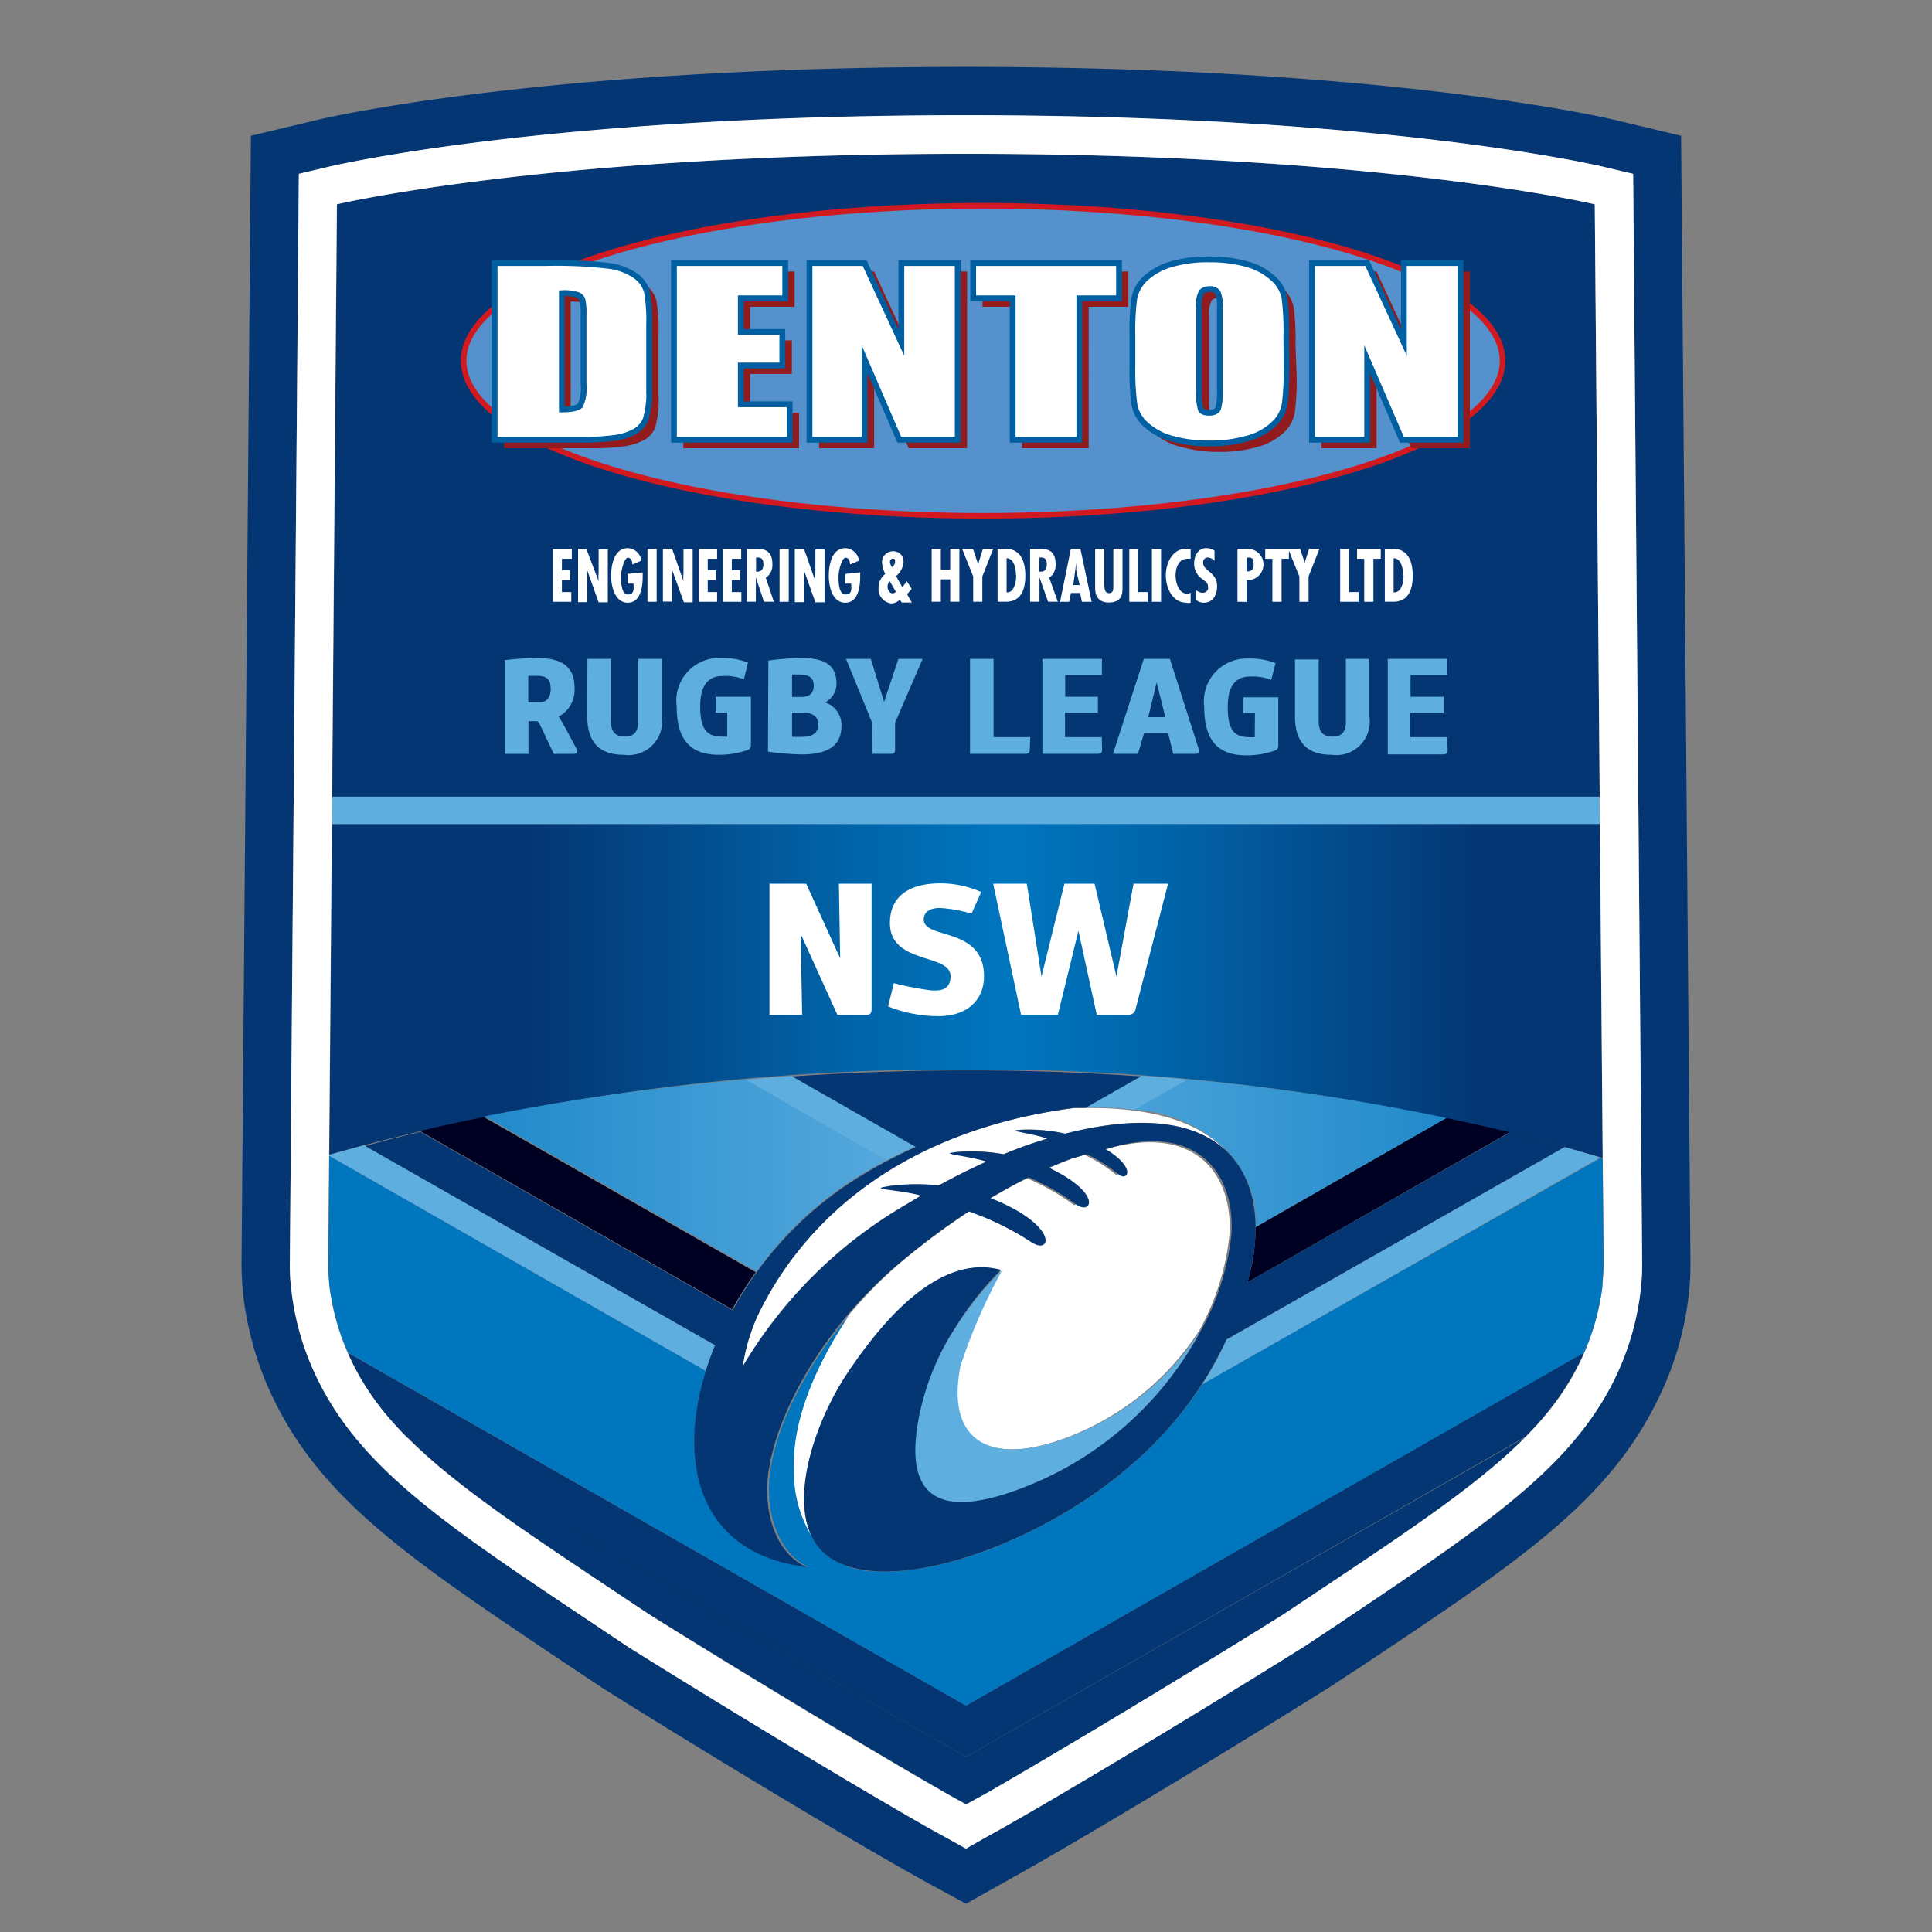
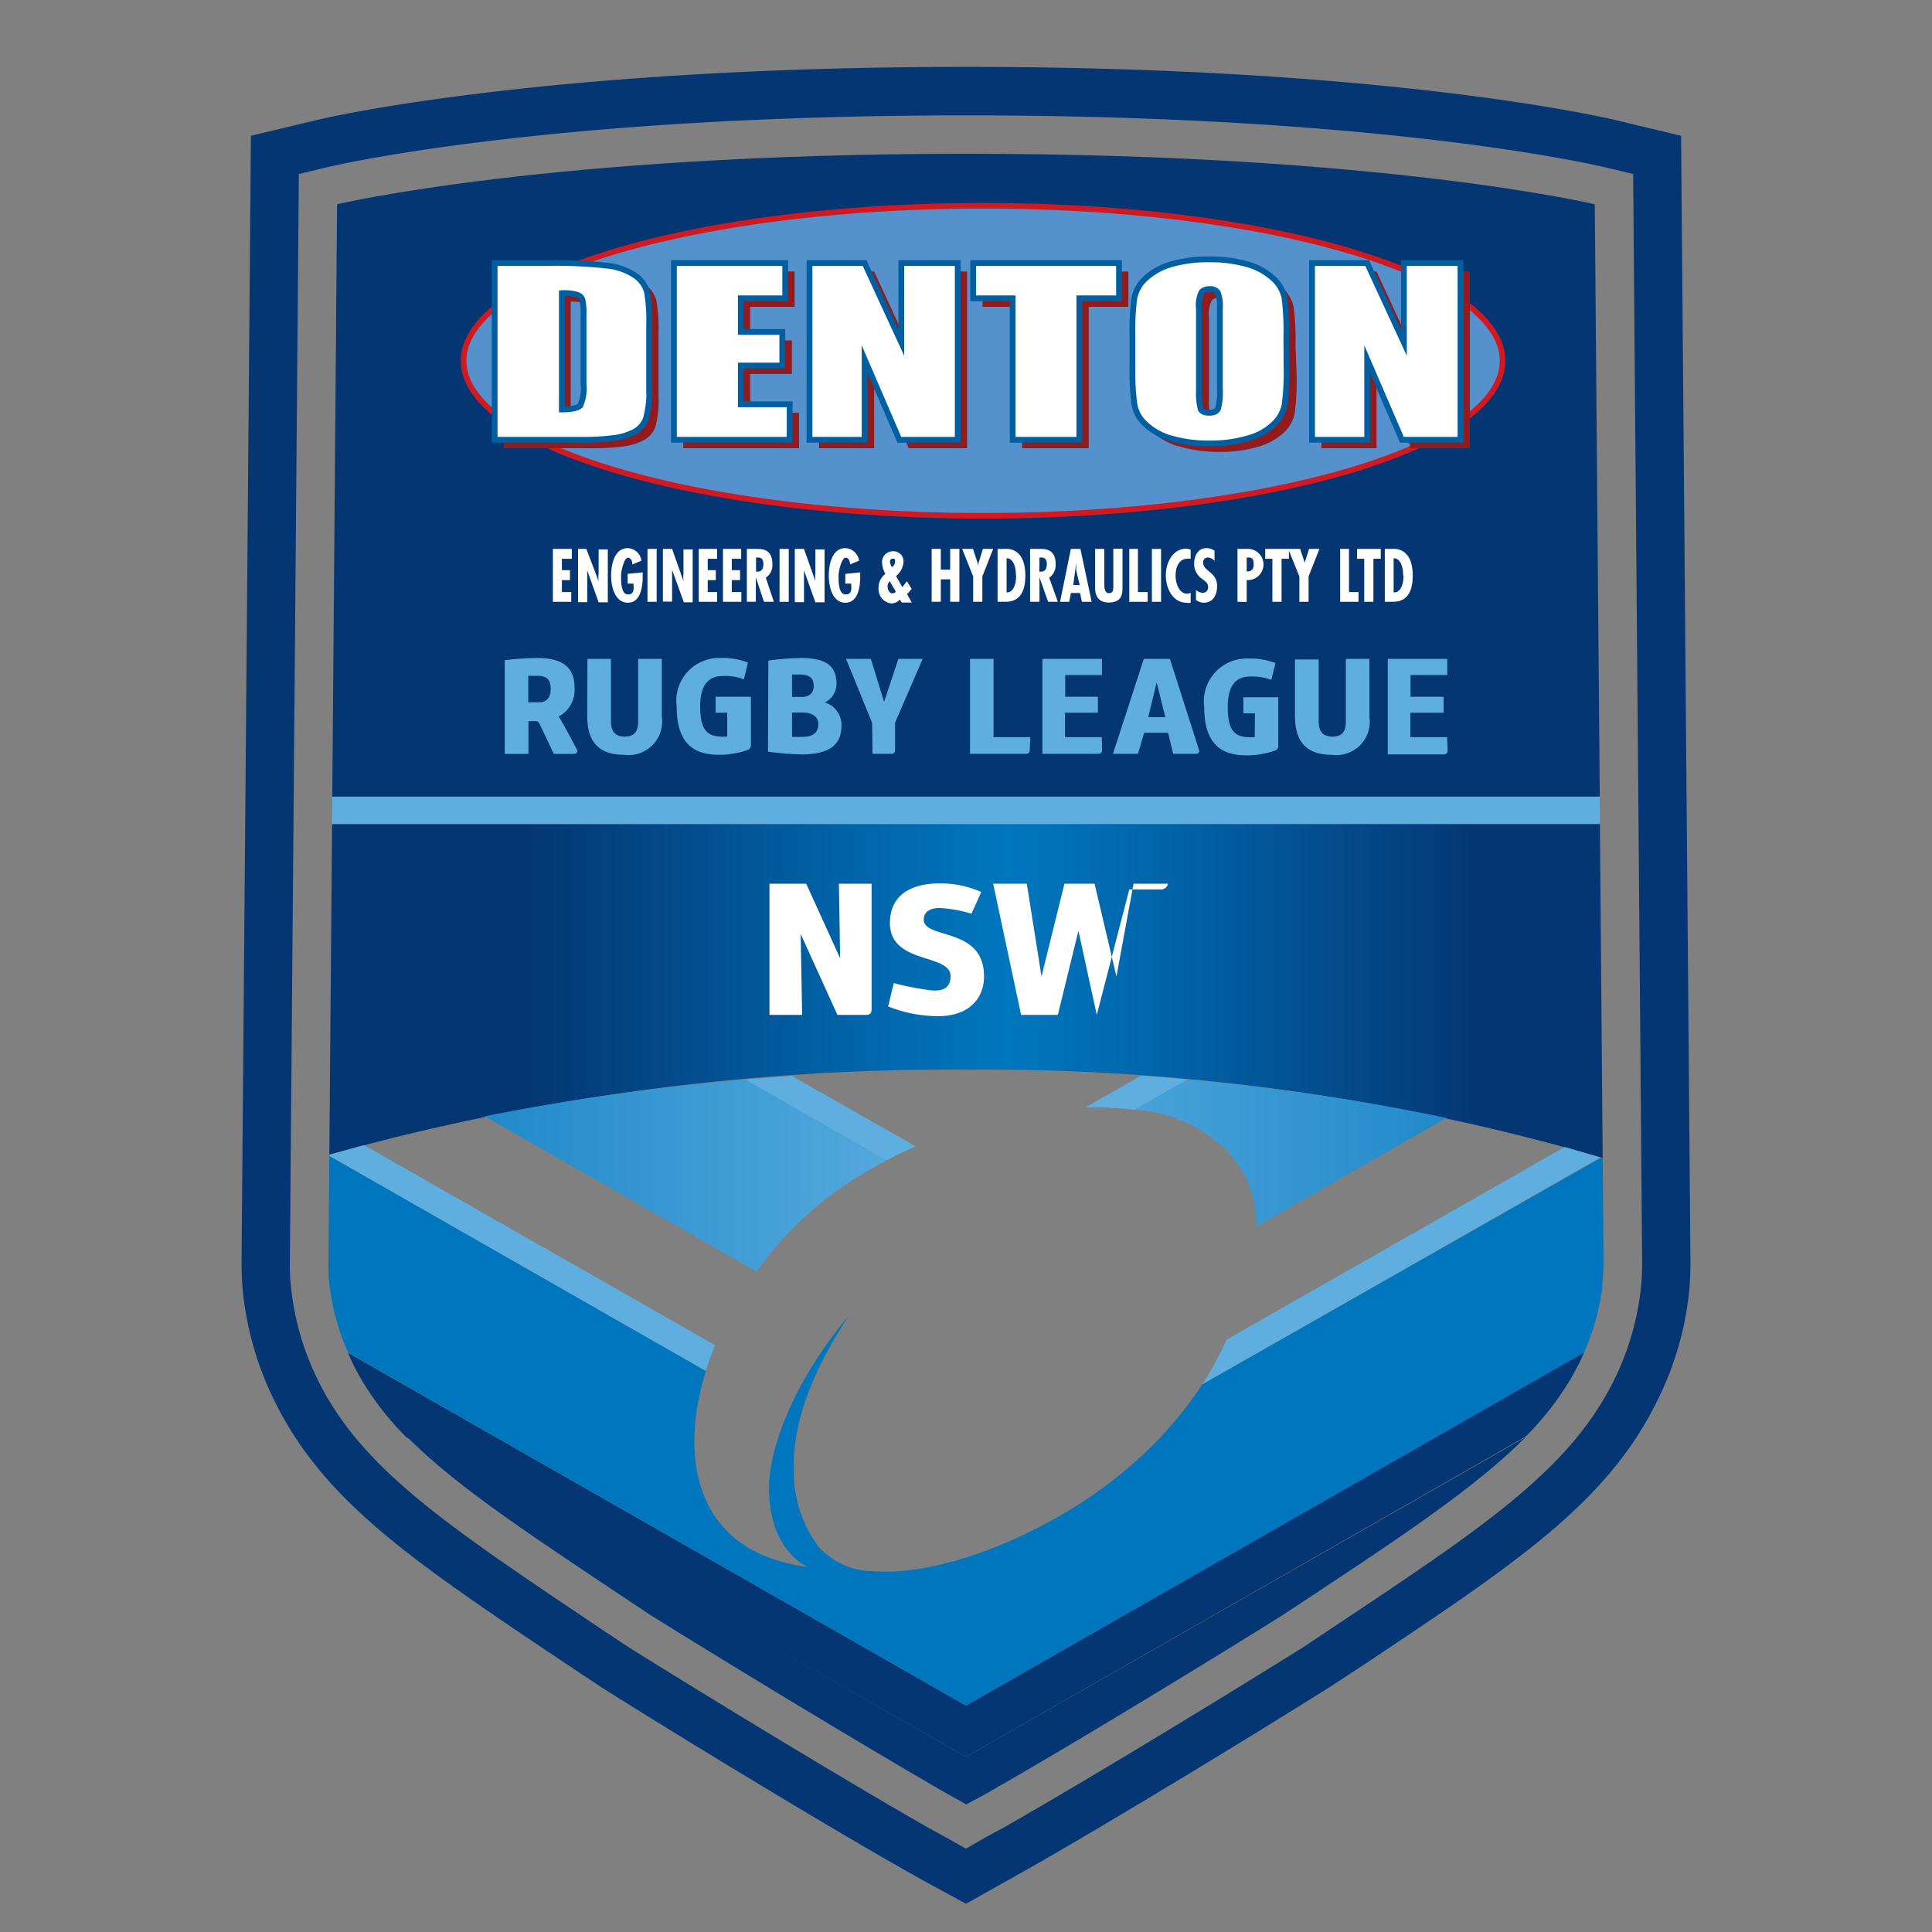
<svg xmlns="http://www.w3.org/2000/svg" viewBox="0 0 100 100" fill-rule="evenodd" clip-rule="evenodd" stroke-miterlimit="10">
  <rect x="0" y="0" width="100" height="100" fill="#808080" stroke="none" />
  <path d="M17.189 42.652l-.143 17.114a119.722 119.722 0 0133.087-4.402 114.325 114.325 0 0132.821 4.573l-.143-17.294-65.622.009z" fill="url(#_Linear1)" fill-rule="nonzero" />
  <path d="M50 90.932L21.04 74.341c2.662 2.701 6.741 5.325 12.521 9.185 3.347 2.101 10.839 6.655 15.393 9.279l1.065.59 1.036-.561c4.564-2.596 12.056-7.179 15.403-9.28 5.761-3.803 9.84-6.474 12.502-9.165L50 90.932zM82.811 42.12l-.266-31.547S71.582 7.959 50 7.959s-32.554 2.614-32.554 2.614l-.247 30.663h65.602l.01.884z" fill="#043673" fill-rule="nonzero" />
  <path d="M87.013 7.027l-3.422-.818C83.125 6.095 71.868 3.462 50 3.462c-21.868 0-33.125 2.633-33.591 2.747l-3.422.818-.485 58.339c.001.581.032 1.162.095 1.74.232 1.92.794 3.786 1.664 5.514.199.4.418.799.675 1.227 2.69 4.459 7.13 7.425 14.499 12.36l1.73 1.15c3.661 2.311 11.115 6.855 15.555 9.375l1.112.627L50 98.538l2.187-1.226 1.065-.599c4.449-2.529 11.894-7.074 15.564-9.384l1.759-1.151c7.359-4.906 11.799-7.872 14.489-12.36.257-.427.476-.836.675-1.236a16.396 16.396 0 001.655-5.419c.07-.58.105-1.165.104-1.749l-.485-58.387zM84.912 66.84a14.075 14.075 0 01-1.407 4.668c-.179.356-.372.705-.58 1.046-2.405 3.984-6.655 6.836-13.739 11.552l-1.682 1.122c-3.642 2.281-11.039 6.798-15.469 9.317l-1.084.59-.951.551-.951-.532-1.084-.599c-4.43-2.529-11.837-7.046-15.478-9.327l-1.673-1.113c-7.074-4.754-11.343-7.606-13.739-11.552a12.712 12.712 0 01-.571-1.036 13.994 13.994 0 01-1.416-4.687 9.835 9.835 0 01-.086-1.445l.466-56.39 1.521-.362c.457-.104 11.41-2.671 33.011-2.671 21.601 0 32.554 2.567 33.011 2.671l1.521.362.466 56.39c.002.483-.027.965-.086 1.445zm-5.952 7.52a14.892 14.892 0 002.254-2.852c.18-.295.342-.599.494-.894.152-.294.19-.408.285-.618L50 88.28 18.007 70.015l.285.628c.152.295.314.599.494.894a15.126 15.126 0 002.244 2.852L50 90.932 78.96 74.36z" fill="#043673" fill-rule="nonzero" />
  <path d="M29.844 38.764c.085.161 0 .256-.162.256h-1.017s-.723-1.53-.751-1.578a.172.172 0 00-.181-.114h-.38v1.692h-1.227v-4.849a15.79 15.79 0 011.655-.114c1.397 0 1.958.514 1.958 1.569a1.553 1.553 0 01-.827 1.464c.105.124.494.846.932 1.674zm-1.341-3.09c0-.476-.161-.694-.722-.694h-.438v1.369h.561c.352.019.599-.219.599-.675zm1.902-1.569h1.217v3.204c0 .475.152.818.722.818.571 0 .685-.381.685-.771v-3.251h1.226V37.1a1.737 1.737 0 01-1.958 1.968c-1.331 0-1.902-.704-1.902-2.006l.01-2.957zm7.235 2.786h-.599v-.828h1.826v2.52a.25.25 0 01-.172.238 4.533 4.533 0 01-1.483.247c-1.378 0-2.187-.666-2.187-2.501a2.216 2.216 0 012.263-2.51c.486-.017.971.064 1.426.238l-.209.865a2.748 2.748 0 00-1.103-.171c-.703 0-1.16.437-1.16 1.559 0 1.122.286 1.569 1.094 1.579.101.006.203.006.304 0v-1.236zm2.13-2.701a15.351 15.351 0 011.673-.133c1.341 0 1.854.428 1.854 1.35a1.085 1.085 0 01-.599.951c.524.163.876.66.856 1.208 0 1.055-.723 1.483-2.082 1.483a15.013 15.013 0 01-1.721-.143l.019-4.716zm1.626.723h-.4v1.16h.504c.361 0 .618-.171.618-.571 0-.399-.209-.589-.751-.589h.029zm.218 1.968h-.618v1.255c.19.013.381.013.571 0 .627 0 .789-.323.789-.665 0-.343-.276-.58-.77-.59h.028zm3.528.533l-1.351-3.309h1.284l.685 2.225.741-2.225h1.255l-1.426 3.299v1.398c0 .161-.067.218-.219.218h-.95l-.019-1.606zm8.157 1.388c0 .161-.066.218-.238.218h-2.852v-4.915h1.217v4.05h1.902l-.029.647zm3.746 0c0 .161-.066.218-.238.218h-2.852v-4.915h3.081v.837h-1.902v1.121h1.693v.828h-1.702v1.264h1.901l.019.647zm4.84.218h-1.16l-.267-1.093h-1.236l-.323 1.093h-1.293l1.597-4.915h1.351l1.502 4.697c.038.161-.029.218-.2.218h.029zm-2.453-1.901h.884l-.447-1.797-.437 1.797zm5.524-.2h-.599v-.827h1.806v2.519a.247.247 0 01-.171.238 4.43 4.43 0 01-1.483.247c-1.369 0-2.178-.665-2.178-2.5a2.216 2.216 0 012.263-2.51c.486-.017.971.064 1.426.238l-.218.865a2.748 2.748 0 00-1.103-.171c-.704 0-1.151.437-1.151 1.559 0 1.122.276 1.569 1.084 1.578.105.007.21.007.314 0l.01-1.236zm2.072-2.786h1.227v3.176c0 .475.142.818.722.818s.685-.381.685-.771v-3.251h1.217V37.1a1.728 1.728 0 01-1.949 1.968c-1.331 0-1.902-.704-1.902-2.006v-2.929zm7.901 4.697c0 .162-.076.219-.247.219H71.83v-4.944h3.08v.837h-1.901v1.121h1.711v.828h-1.721v1.264h1.902l.028.675zM62.227 71.66L82.83 59.909l-1.844-.542-17.495 9.973c-.362.805-.784 1.58-1.264 2.32zm-25.214-2.034l-18.17-10.354-1.797.504v.057l19.491 11.133c.135-.455.294-.902.476-1.34zm10.382-10.288l-6.408-3.651-2.444.19 7.34 4.193a22.38 22.38 0 011.512-.732zm8.794-2.025c.852-.013 1.703.032 2.549.133l2.757-1.569a94.252 94.252 0 00-2.434-.199l-2.852 1.626-.02.009zm26.612-16.077H17.199l-.01 1.416h65.622l-.01-1.416z" fill="#5eaee0" fill-rule="nonzero" />
-   <path d="M39.114 65.851l-14.072-8.034c-1.107.221-2.21.462-3.308.723l16.163 9.232c.368-.664.774-1.305 1.217-1.921zm25.452.523l13.567-7.768a102.213 102.213 0 00-3.28-.741l-9.869 5.657a9.603 9.603 0 01-.418 2.852z" fill="#002" fill-rule="nonzero" />
  <path d="M43.906 61.221a22.516 22.516 0 011.977-1.151l-7.292-4.193c-4.532.383-9.04 1.018-13.501 1.902l14.071 8.034a18.179 18.179 0 014.745-4.592zm19.595-1.664a5.35 5.35 0 011.502 3.946l9.869-5.638a117.08 117.08 0 00-13.396-1.997l-2.757 1.569a7.493 7.493 0 014.782 2.12z" fill="url(#_Linear2)" fill-rule="nonzero" />
-   <path d="M83.011 8.634C82.554 8.529 71.601 5.962 50 5.962c-21.601 0-32.554 2.567-33.011 2.672l-1.521.361-.466 56.39c-.007.483.022.966.086 1.445a13.993 13.993 0 001.416 4.688c.162.332.352.675.571 1.036 2.396 3.984 6.655 6.836 13.739 11.552l1.673 1.122c3.641 2.291 11.048 6.807 15.469 9.327L50 95.686l.951-.542 1.055-.589c4.459-2.529 11.856-7.046 15.498-9.327l1.682-1.113c7.074-4.754 11.334-7.606 13.739-11.552.219-.361.409-.703.58-1.045a14.087 14.087 0 001.407-4.669c.059-.482.088-.968.086-1.454l-.466-56.4-1.521-.361zm-33.263-.675H50c21.582 0 32.545 2.614 32.545 2.614l.456 54.831c0 .399-.028.808-.066 1.208v.019a12.5 12.5 0 01-1.721 4.915c-2.339 3.879-7.026 6.827-14.766 11.999-3.346 2.101-10.838 6.655-15.402 9.279L50 93.395s-.818-.447-1.055-.59c-4.564-2.595-12.056-7.178-15.403-9.279-7.739-5.172-12.426-8.12-14.765-11.999-.176-.292-.341-.59-.495-.894a12.261 12.261 0 01-1.226-4.021 6.666 6.666 0 00-.027-.528l-.013-.152a6.666 6.666 0 01-.027-.528l.447-54.831s10.896-2.594 32.312-2.614zm-8.666 68.094a6.398 6.398 0 001.179 3.86c-1.464-2.101-.152-6.237 1.673-8.928 1.826-2.691 4.754-6.094 7.882-5.248a28.323 28.323 0 00-2.168 4.972c-.789 3.994 1.664 5.249 5.79 3.613a14.146 14.146 0 006.656-5.486 12.984 12.984 0 001.55-5.001c.142-3.232-1.95-5.704-6.513-4.316 1.635.951.646 1.293.646 1.293a7.873 7.873 0 00-1.635-1.036l-.713.209c-.418.152-.827.323-1.236.494 2.852 1.322 1.407 1.902 1.407 1.902a11.988 11.988 0 00-2.434-1.388c-.665.323-1.322.694-1.968 1.074 3.613 1.36 2.215 2.244 2.215 2.244a14.975 14.975 0 00-3.223-1.626 39.777 39.777 0 00-3.099 2.272 22.645 22.645 0 00-3.195 3.157c-1.36 2.072-2.919 5.105-2.814 7.939zm-1.883-7.939a9.865 9.865 0 00-.76 2.605 23.597 23.597 0 018.347-8.31l.894-.532c-1.074-.304-1.825-.466-1.825-.466a10.59 10.59 0 012.738-.057 32.924 32.924 0 012.472-1.236c-.951-.314-1.654-.485-1.654-.485.847-.08 1.7-.045 2.538.105a21.83 21.83 0 012.263-.809c-.47-.169-.946-.321-1.426-.456a8.74 8.74 0 012.348.2c4.279-1.084 6.912-.495 8.367.95-1.312-1.454-3.708-2.395-7.825-2.262h-.133c-9.688 1.245-14.347 6.569-16.344 10.753z" fill="#fff" fill-rule="nonzero" />
  <path d="M82.954 59.947h-.124L62.227 71.66a20.17 20.17 0 01-3.67 4.174c-3.803 3.337-9.603 5.771-13.311 5.495a3.872 3.872 0 01-2.919-1.312l-.057-.104a6.405 6.405 0 01-1.179-3.86c-.104-2.853 1.455-5.867 2.853-7.958-2.805 3.318-4.269 6.969-4.136 9.298.19 3.1 2.053 3.718 2.053 3.718a8.586 8.586 0 01-1.578-.333c-4.269-1.255-5.105-5.476-3.746-9.812L17.046 59.833l-.047 5.571c0 .399 0 .808.066 1.208.151 1.171.471 2.314.951 3.394L50 88.28l31.984-18.265a11.96 11.96 0 00.951-3.403c0-.4.066-.809.066-1.208l-.047-5.457z" fill="url(#_Linear3)" fill-rule="nonzero" />
-   <path d="M49.905 68.047c-.219.314-.437.666-.685 1.056a13.442 13.442 0 00-1.682 4.221c-.856 4.317 1.074 5.419 5.542 3.651a17.578 17.578 0 009.08-8.139 14.143 14.143 0 01-6.655 5.486c-4.126 1.636-6.579.381-5.79-3.613a28.323 28.323 0 012.168-4.972 16.56 16.56 0 00-1.978 2.31z" fill="#5eaee0" fill-rule="nonzero" />
-   <path d="M80.986 59.367c-.847-.228-1.797-.485-2.853-.742l-13.567 7.749c1.359-4.621-.247-10.021-9.432-7.692a8.74 8.74 0 00-2.348-.199c-.788.039.599.161 1.426.456-.768.228-1.524.498-2.263.808a9.467 9.467 0 00-2.538-.105c-.847.08.684.172 1.654.485-.789.352-1.607.761-2.472 1.236a10.635 10.635 0 00-2.738.057c-.907.138.751.162 1.825.466l-.894.533a23.606 23.606 0 00-8.347 8.328 9.865 9.865 0 01.76-2.605c2.006-4.231 6.656-9.507 16.411-10.8h.579l2.853-1.626c-2.795-.2-5.771-.314-8.89-.314-3.118 0-6.275.114-9.146.314l6.398 3.651a24.13 24.13 0 00-3.479 1.901 18.595 18.595 0 00-6 6.551l-16.163-9.232c-.956.222-1.907.467-2.852.732l18.103 10.307c-2.178 5.305-1.294 10.753 4.753 11.485 0 0-1.901-.618-2.053-3.718-.152-3.099 2.481-8.557 7.33-12.417a35.146 35.146 0 013.1-2.272c1.151.401 2.249.94 3.27 1.607 1.021.666 1.398-.903-2.148-2.301.646-.38 1.302-.751 1.968-1.074.876.369 1.706.842 2.472 1.407.765.565 1.426-.542-1.408-1.902.409-.171.818-.342 1.236-.494l.714-.209a7.926 7.926 0 011.635 1.036c.5.411.951-.333-.647-1.293 4.564-1.436 6.656 1.084 6.513 4.316a12.967 12.967 0 01-1.55 5.001 17.573 17.573 0 01-9.079 8.139c-4.469 1.768-6.399.665-5.543-3.651.305-1.49.861-2.917 1.644-4.221.248-.39.466-.742.685-1.056.564-.816 1.2-1.58 1.901-2.282-3.156-.846-6.037 2.52-7.881 5.249-1.845 2.728-3.185 6.969-1.617 9.032 2.406 3.147 11.134.304 16.239-4.183a19.02 19.02 0 004.935-6.494l17.504-9.964z" fill="#043673" fill-rule="nonzero" />
-   <path d="M50.285 47.292a7.183 7.183 0 00-1.645-.295c-.484 0-.827.19-.827.599 0 1.046 3.119.352 3.119 2.938 0 1.16-.789 2.063-2.377 2.063a7.051 7.051 0 01-2.586-.504l.294-1.207c.626.164 1.261.288 1.902.371.656.066 1.036-.124 1.036-.732 0-1.208-3.232-.571-3.137-2.853.066-1.568 1.416-1.949 2.595-1.949.734-.003 1.46.15 2.13.447l-.504 1.122zm6.484 5.239l-.95-4.355-1.065 4.355h-1.902l-1.445-6.789h1.74l.761 4.802 1.188-4.802h1.559l1.132 4.802.884-4.802h1.787l-1.682 6.494a.375.375 0 01-.4.295h-1.607zm-11.656-6.789v6.494c0 .219-.086.295-.295.295h-1.473l-1.902-4.193.076 4.193h-1.692v-6.789h1.901l1.759 3.86-.066-3.86h1.692zm1.464-14.708a.608.608 0 01-.437.2.75.75 0 01-.666-.809.896.896 0 01.352-.722 1.335 1.335 0 01-.171-.571l-.001-.038c0-.307.253-.561.561-.561h.03c.287 0 .523.236.523.522l-.001.02c-.018.292-.16.561-.389.742l.323.57c.084-.097.164-.198.238-.304l.247.39c-.069.1-.149.193-.238.276l.247.437h-.523l-.095-.152zm15.051-2.111a.55.55 0 00-.181 0c-.418 0-.599.438-.599.856s.181.951.599.951a.44.44 0 00.181-.048v.514a.45.45 0 01-.219 0c-.684 0-1.065-.704-1.065-1.417 0-.713.4-1.379 1.046-1.379a.692.692 0 01.238.048v.475zm1.236.105a.52.52 0 00-.352-.171h-.002a.24.24 0 00-.236.266c0 .447.723.475.723 1.217 0 .485-.238.856-.685.856a.652.652 0 01-.408-.143v-.514c.099.09.227.141.361.143h.001c.146 0 .267-.12.267-.266l-.002-.029c0-.209-.142-.294-.276-.399a.953.953 0 01-.446-.818c0-.427.218-.798.627-.798a.714.714 0 01.428.133v.523zm-18.34.599v.209c0 .58-.124 1.36-.771 1.36-.646 0-.855-.79-.855-1.398 0-.609.18-1.426.855-1.426a.755.755 0 01.714.646l-.466.2c0-.133-.057-.352-.238-.352s-.361.656-.361.951c0 .295 0 .951.37.951.371 0 .286-.371.286-.561h-.305v-.504l.771-.076zm-11.258 0v.209c0 .58-.123 1.36-.77 1.36-.646 0-.865-.79-.865-1.398 0-.609.181-1.426.865-1.426.359.015.658.29.704.646l-.466.2c0-.133-.057-.352-.238-.352-.18 0-.351.656-.351.951 0 .295 0 .951.361.951s.285-.371.285-.561h-.304v-.504l.779-.076zm23.893-1.217v1.778c0 .199 0 .513.238.513s.228-.2.228-.399V28.4h.476v1.997c0 .295 0 .789-.714.789-.437 0-.703-.238-.703-.751V28.41h.475zm-26.811 0l.637 1.673a1.864 1.864 0 010-.409v-1.236h.475v2.738h-.475l-.59-1.654v1.645h-.475V28.41h.428zm4.44 0l.589 1.673a1.997 1.997 0 010-.409v-1.236h.476v2.738h-.457l-.608-1.682v1.644h-.476V28.41h.476zm6.826 0l.59 1.673a1.864 1.864 0 010-.409v-1.236h.475v2.738h-.475l-.59-1.654v1.645h-.475V28.41h.475zm22.438 2.738V28.41l.538-.001c.443 0 .809.365.809.809a.816.816 0 01-.767.808h-.104v1.131l-.476-.009zm-12.417 0V28.41h.352c.086 0 1.084-.133 1.084 1.388 0 .789-.266 1.35-1.017 1.35h-.419zm1.683 0V28.41h.485c.295 0 .837 0 .837.789a.8.8 0 01-.333.703l.447 1.246h-.504l-.447-1.265v1.265h-.485zm5.581-2.738v2.234h.504v.504h-.951V28.41h.447zm10.925 0v2.234h.494v.504h-.951V28.41h.457zm1.854 2.738V28.41h.361c.085 0 1.084-.133 1.084 1.388 0 .789-.267 1.35-1.018 1.35h-.427zm-33.021 0V28.41h.476c.304 0 .846 0 .846.789a.782.782 0 01-.342.703l.418 1.246h-.513l-.419-1.265v1.265h-.466zm21.44-2.738v2.738h-.475V28.41h.475zm-30.5 0v.513h-.514v.59h.418v.513h-.418v.618h.485v.504h-.951V28.41h.98zm7.52 0v.513h-.485v.59h.419v.513h-.419v.618h.485v.504h-.951V28.41h.951zm1.246 0v.513h-.485v.59h.428v.513h-.428v.618h.494v.504h-.951V28.41h.942zm27.125 0h1.806l.248.741v-.066l.218-.675h.533l-.561 1.426v1.312h-.476v-1.312l-.542-1.333v.42h-.38v2.225h-.475v-2.225h-.371v-.513zm5.98 0v.513h-.38v2.225h-.475v-2.225h-.371v-.513h1.226zm-37.479 0v2.738h-.475V28.41h.475zm6.836 0v2.738h-.475V28.41h.475zm7.872 0v1.074h.485V28.41h.476v2.738h-.476v-1.16h-.485v1.16h-.475V28.41h.475zm1.664 0l.247.741v.143l.058-.209.209-.675h.532l-.561 1.426v1.312h-.475v-1.312L49.8 28.41h.561zm5.562 0l.58 2.738h-.504l-.095-.456h-.475l-.086.456h-.475l.561-2.738h.494zm-9.869 1.673a.385.385 0 00-.114.266c0 .2.105.362.266.362a.21.21 0 00.162-.086l-.314-.542zm26.574-.285c0-.352-.095-.903-.494-.903v1.768c.409.019.513-.523.513-.865h-.019zm-20.042 0c0-.352-.095-.903-.485-.903v1.768c.39.019.495-.523.495-.865h-.01zm3.119-.266v-.4l-.153 1.151h.333l-.18-.751zm-1.911.057h.085c.219 0 .304-.162.304-.39s-.085-.352-.323-.342h-.057l-.009.732zm-14.661 0h.076c.218 0 .304-.162.304-.39s-.076-.352-.323-.342h-.057v.732zm25.395-.01c.228 0 .361-.085.361-.361 0-.276-.067-.361-.266-.361h-.095v.722zm-18.198-.513c0-.086 0-.152-.114-.152a.153.153 0 00-.152.152v.009c.01.1.046.195.104.276a.335.335 0 00.162-.295v.01z" fill="#fff" fill-rule="nonzero" />
+   <path d="M50.285 47.292a7.183 7.183 0 00-1.645-.295c-.484 0-.827.19-.827.599 0 1.046 3.119.352 3.119 2.938 0 1.16-.789 2.063-2.377 2.063a7.051 7.051 0 01-2.586-.504l.294-1.207c.626.164 1.261.288 1.902.371.656.066 1.036-.124 1.036-.732 0-1.208-3.232-.571-3.137-2.853.066-1.568 1.416-1.949 2.595-1.949.734-.003 1.46.15 2.13.447l-.504 1.122zm6.484 5.239l-.95-4.355-1.065 4.355h-1.902l-1.445-6.789h1.74l.761 4.802 1.188-4.802h1.559l1.132 4.802.884-4.802h1.787a.375.375 0 01-.4.295h-1.607zm-11.656-6.789v6.494c0 .219-.086.295-.295.295h-1.473l-1.902-4.193.076 4.193h-1.692v-6.789h1.901l1.759 3.86-.066-3.86h1.692zm1.464-14.708a.608.608 0 01-.437.2.75.75 0 01-.666-.809.896.896 0 01.352-.722 1.335 1.335 0 01-.171-.571l-.001-.038c0-.307.253-.561.561-.561h.03c.287 0 .523.236.523.522l-.001.02c-.018.292-.16.561-.389.742l.323.57c.084-.097.164-.198.238-.304l.247.39c-.069.1-.149.193-.238.276l.247.437h-.523l-.095-.152zm15.051-2.111a.55.55 0 00-.181 0c-.418 0-.599.438-.599.856s.181.951.599.951a.44.44 0 00.181-.048v.514a.45.45 0 01-.219 0c-.684 0-1.065-.704-1.065-1.417 0-.713.4-1.379 1.046-1.379a.692.692 0 01.238.048v.475zm1.236.105a.52.52 0 00-.352-.171h-.002a.24.24 0 00-.236.266c0 .447.723.475.723 1.217 0 .485-.238.856-.685.856a.652.652 0 01-.408-.143v-.514c.099.09.227.141.361.143h.001c.146 0 .267-.12.267-.266l-.002-.029c0-.209-.142-.294-.276-.399a.953.953 0 01-.446-.818c0-.427.218-.798.627-.798a.714.714 0 01.428.133v.523zm-18.34.599v.209c0 .58-.124 1.36-.771 1.36-.646 0-.855-.79-.855-1.398 0-.609.18-1.426.855-1.426a.755.755 0 01.714.646l-.466.2c0-.133-.057-.352-.238-.352s-.361.656-.361.951c0 .295 0 .951.37.951.371 0 .286-.371.286-.561h-.305v-.504l.771-.076zm-11.258 0v.209c0 .58-.123 1.36-.77 1.36-.646 0-.865-.79-.865-1.398 0-.609.181-1.426.865-1.426.359.015.658.29.704.646l-.466.2c0-.133-.057-.352-.238-.352-.18 0-.351.656-.351.951 0 .295 0 .951.361.951s.285-.371.285-.561h-.304v-.504l.779-.076zm23.893-1.217v1.778c0 .199 0 .513.238.513s.228-.2.228-.399V28.4h.476v1.997c0 .295 0 .789-.714.789-.437 0-.703-.238-.703-.751V28.41h.475zm-26.811 0l.637 1.673a1.864 1.864 0 010-.409v-1.236h.475v2.738h-.475l-.59-1.654v1.645h-.475V28.41h.428zm4.44 0l.589 1.673a1.997 1.997 0 010-.409v-1.236h.476v2.738h-.457l-.608-1.682v1.644h-.476V28.41h.476zm6.826 0l.59 1.673a1.864 1.864 0 010-.409v-1.236h.475v2.738h-.475l-.59-1.654v1.645h-.475V28.41h.475zm22.438 2.738V28.41l.538-.001c.443 0 .809.365.809.809a.816.816 0 01-.767.808h-.104v1.131l-.476-.009zm-12.417 0V28.41h.352c.086 0 1.084-.133 1.084 1.388 0 .789-.266 1.35-1.017 1.35h-.419zm1.683 0V28.41h.485c.295 0 .837 0 .837.789a.8.8 0 01-.333.703l.447 1.246h-.504l-.447-1.265v1.265h-.485zm5.581-2.738v2.234h.504v.504h-.951V28.41h.447zm10.925 0v2.234h.494v.504h-.951V28.41h.457zm1.854 2.738V28.41h.361c.085 0 1.084-.133 1.084 1.388 0 .789-.267 1.35-1.018 1.35h-.427zm-33.021 0V28.41h.476c.304 0 .846 0 .846.789a.782.782 0 01-.342.703l.418 1.246h-.513l-.419-1.265v1.265h-.466zm21.44-2.738v2.738h-.475V28.41h.475zm-30.5 0v.513h-.514v.59h.418v.513h-.418v.618h.485v.504h-.951V28.41h.98zm7.52 0v.513h-.485v.59h.419v.513h-.419v.618h.485v.504h-.951V28.41h.951zm1.246 0v.513h-.485v.59h.428v.513h-.428v.618h.494v.504h-.951V28.41h.942zm27.125 0h1.806l.248.741v-.066l.218-.675h.533l-.561 1.426v1.312h-.476v-1.312l-.542-1.333v.42h-.38v2.225h-.475v-2.225h-.371v-.513zm5.98 0v.513h-.38v2.225h-.475v-2.225h-.371v-.513h1.226zm-37.479 0v2.738h-.475V28.41h.475zm6.836 0v2.738h-.475V28.41h.475zm7.872 0v1.074h.485V28.41h.476v2.738h-.476v-1.16h-.485v1.16h-.475V28.41h.475zm1.664 0l.247.741v.143l.058-.209.209-.675h.532l-.561 1.426v1.312h-.475v-1.312L49.8 28.41h.561zm5.562 0l.58 2.738h-.504l-.095-.456h-.475l-.086.456h-.475l.561-2.738h.494zm-9.869 1.673a.385.385 0 00-.114.266c0 .2.105.362.266.362a.21.21 0 00.162-.086l-.314-.542zm26.574-.285c0-.352-.095-.903-.494-.903v1.768c.409.019.513-.523.513-.865h-.019zm-20.042 0c0-.352-.095-.903-.485-.903v1.768c.39.019.495-.523.495-.865h-.01zm3.119-.266v-.4l-.153 1.151h.333l-.18-.751zm-1.911.057h.085c.219 0 .304-.162.304-.39s-.085-.352-.323-.342h-.057l-.009.732zm-14.661 0h.076c.218 0 .304-.162.304-.39s-.076-.352-.323-.342h-.057v.732zm25.395-.01c.228 0 .361-.085.361-.361 0-.276-.067-.361-.266-.361h-.095v.722zm-18.198-.513c0-.086 0-.152-.114-.152a.153.153 0 00-.152.152v.009c.01.1.046.195.104.276a.335.335 0 00.162-.295v.01z" fill="#fff" fill-rule="nonzero" />
  <ellipse cx="50.884" cy="18.674" rx="26.888" ry="8.024" fill="#5491cd" stroke="#d31920" stroke-width=".29" />
  <path d="M67.114 19.406c.017.651-.015 1.303-.095 1.949-.072.408-.28.78-.59 1.055a3.21 3.21 0 01-1.34.723 6.783 6.783 0 01-1.968.257 6.938 6.938 0 01-1.902-.238 3.246 3.246 0 01-1.417-.675 1.817 1.817 0 01-.608-1.046 13.06 13.06 0 01-.105-1.977v-1.617c-.014-.635.018-1.271.095-1.901a1.91 1.91 0 01.59-1.046 3.34 3.34 0 011.34-.732 6.756 6.756 0 011.969-.257 7.012 7.012 0 011.901.247c.502.13.968.374 1.36.713.314.272.532.639.618 1.046.08.656.112 1.317.095 1.978l.057 1.521zm-41.026-5.353h2.586c1.131-.03 2.262.021 3.385.152.481.068.94.247 1.341.523.274.198.475.483.57.808.098.575.136 1.158.114 1.74v3.204a5.099 5.099 0 01-.171 1.645c-.111.28-.316.512-.58.656a3.306 3.306 0 01-1.036.323c-.615.077-1.234.109-1.854.096h-4.355v-9.147zm32.317 0v1.826h-2.054V23.2H52.9v-7.321h-2.044v-1.826h7.549zm-23.037 0h5.761v1.826h-2.301v1.74h2.159v1.739h-2.159v2.007h2.53V23.2h-5.99v-9.147zm14.689 0V23.2h-3.023l-1.788-4.165V23.2h-2.852v-9.147h2.852l1.902 4.117v-4.117h2.909zm26.023 0V23.2h-3.033l-1.797-4.165V23.2h-2.853v-9.147h2.853l1.901 4.117v-4.117h2.929zm-12.417 2.349a1.851 1.851 0 00-.105-.818.436.436 0 00-.418-.181.575.575 0 00-.419.143 1.489 1.489 0 00-.142.856v4.269c-.017.319.015.64.095.95.066.124.209.181.437.181s.39-.067.456-.209c.088-.335.12-.682.096-1.027v-4.164zm-34.124-.79v6.019c.495 0 .809-.067.951-.209a2.14 2.14 0 00.171-1.122v-3.528a3.24 3.24 0 00-.057-.798.42.42 0 00-.266-.257 2.279 2.279 0 00-.799-.105z" fill="#921b1d" fill-rule="nonzero" />
  <path d="M66.591 18.969c.017.651-.015 1.302-.095 1.949-.072.408-.28.78-.59 1.055a3.11 3.11 0 01-1.34.723 6.782 6.782 0 01-1.968.256 6.9 6.9 0 01-1.902-.237 3.242 3.242 0 01-1.369-.723 1.817 1.817 0 01-.608-1.046 13.06 13.06 0 01-.105-1.977V17.4c-.017-.651.015-1.303.095-1.949.078-.403.285-.77.59-1.046a3.34 3.34 0 011.34-.732 6.775 6.775 0 011.968-.247 7.055 7.055 0 011.902.237c.504.129.97.377 1.359.723.318.265.536.631.618 1.036.081.656.113 1.317.095 1.978l.01 1.569zm-40.988-5.353h2.586c1.131-.03 2.262.02 3.385.152.481.068.94.247 1.341.523.275.198.475.483.57.808.098.575.136 1.158.114 1.74v3.204a5.099 5.099 0 01-.171 1.645 1.295 1.295 0 01-.58.656 3.096 3.096 0 01-1.036.323 12.63 12.63 0 01-1.854.095h-4.355v-9.146zm9.28 0h5.761v1.825h-2.3v1.74h2.148v1.74h-2.148v2.006h2.529v1.835h-5.99v-9.146zm23.037 0v1.825h-2.054v7.321h-3.451v-7.321h-2.044v-1.825h7.549zm-8.348 0v9.146h-3.023l-1.797-4.164v4.164h-2.853v-9.146h2.853l1.901 4.117v-4.117h2.919zm26.023 0v9.146h-3.033l-1.797-4.164v4.164h-2.853v-9.146h2.853l1.901 4.117v-4.117h2.929zM63.14 15.964a1.906 1.906 0 00-.105-.817.455.455 0 00-.418-.181.57.57 0 00-.419.143 1.51 1.51 0 00-.142.855v4.269c-.017.32.015.641.095.951.066.124.209.181.437.181s.39-.067.457-.21c.087-.334.119-.681.095-1.026v-4.165zm-34.057-.789v6.018c.495 0 .808-.066.951-.199.155-.353.214-.74.171-1.122v-3.556a3.344 3.344 0 00-.057-.799.418.418 0 00-.266-.256 2.271 2.271 0 00-.799-.086z" fill="#fff" fill-rule="nonzero" stroke="#005fa0" stroke-width=".3" />
  <defs>
    <linearGradient id="_Linear1" x1="0" y1="0" x2="1" y2="0" gradientUnits="userSpaceOnUse" gradientTransform="translate(14.223 51.295) scale(71.555)">
      <stop offset="0" stop-color="#043673" />
      <stop offset=".18" stop-color="#043673" />
      <stop offset=".41" stop-color="#0163a7" />
      <stop offset=".53" stop-color="#0076be" />
      <stop offset=".64" stop-color="#0165aa" />
      <stop offset=".87" stop-color="#043875" />
      <stop offset=".87" stop-color="#043673" />
      <stop offset="1" stop-color="#043673" />
    </linearGradient>
    <linearGradient id="_Linear2" x1="0" y1="0" x2="1" y2="0" gradientUnits="userSpaceOnUse" gradientTransform="translate(10.9 59.15) scale(78.19)">
      <stop offset="0" stop-color="#0076be" />
      <stop offset=".5" stop-color="#5eaee0" />
      <stop offset="1" stop-color="#0076be" />
    </linearGradient>
    <linearGradient id="_Linear3" x1="0" y1="0" x2="1" y2="0" gradientUnits="userSpaceOnUse" gradientTransform="translate(1026.17 2172.02) scale(4581.88)">
      <stop offset="0" stop-color="#0076be" />
      <stop offset=".5" stop-color="#5eaee0" />
      <stop offset="1" stop-color="#0076be" />
    </linearGradient>
  </defs>
</svg>